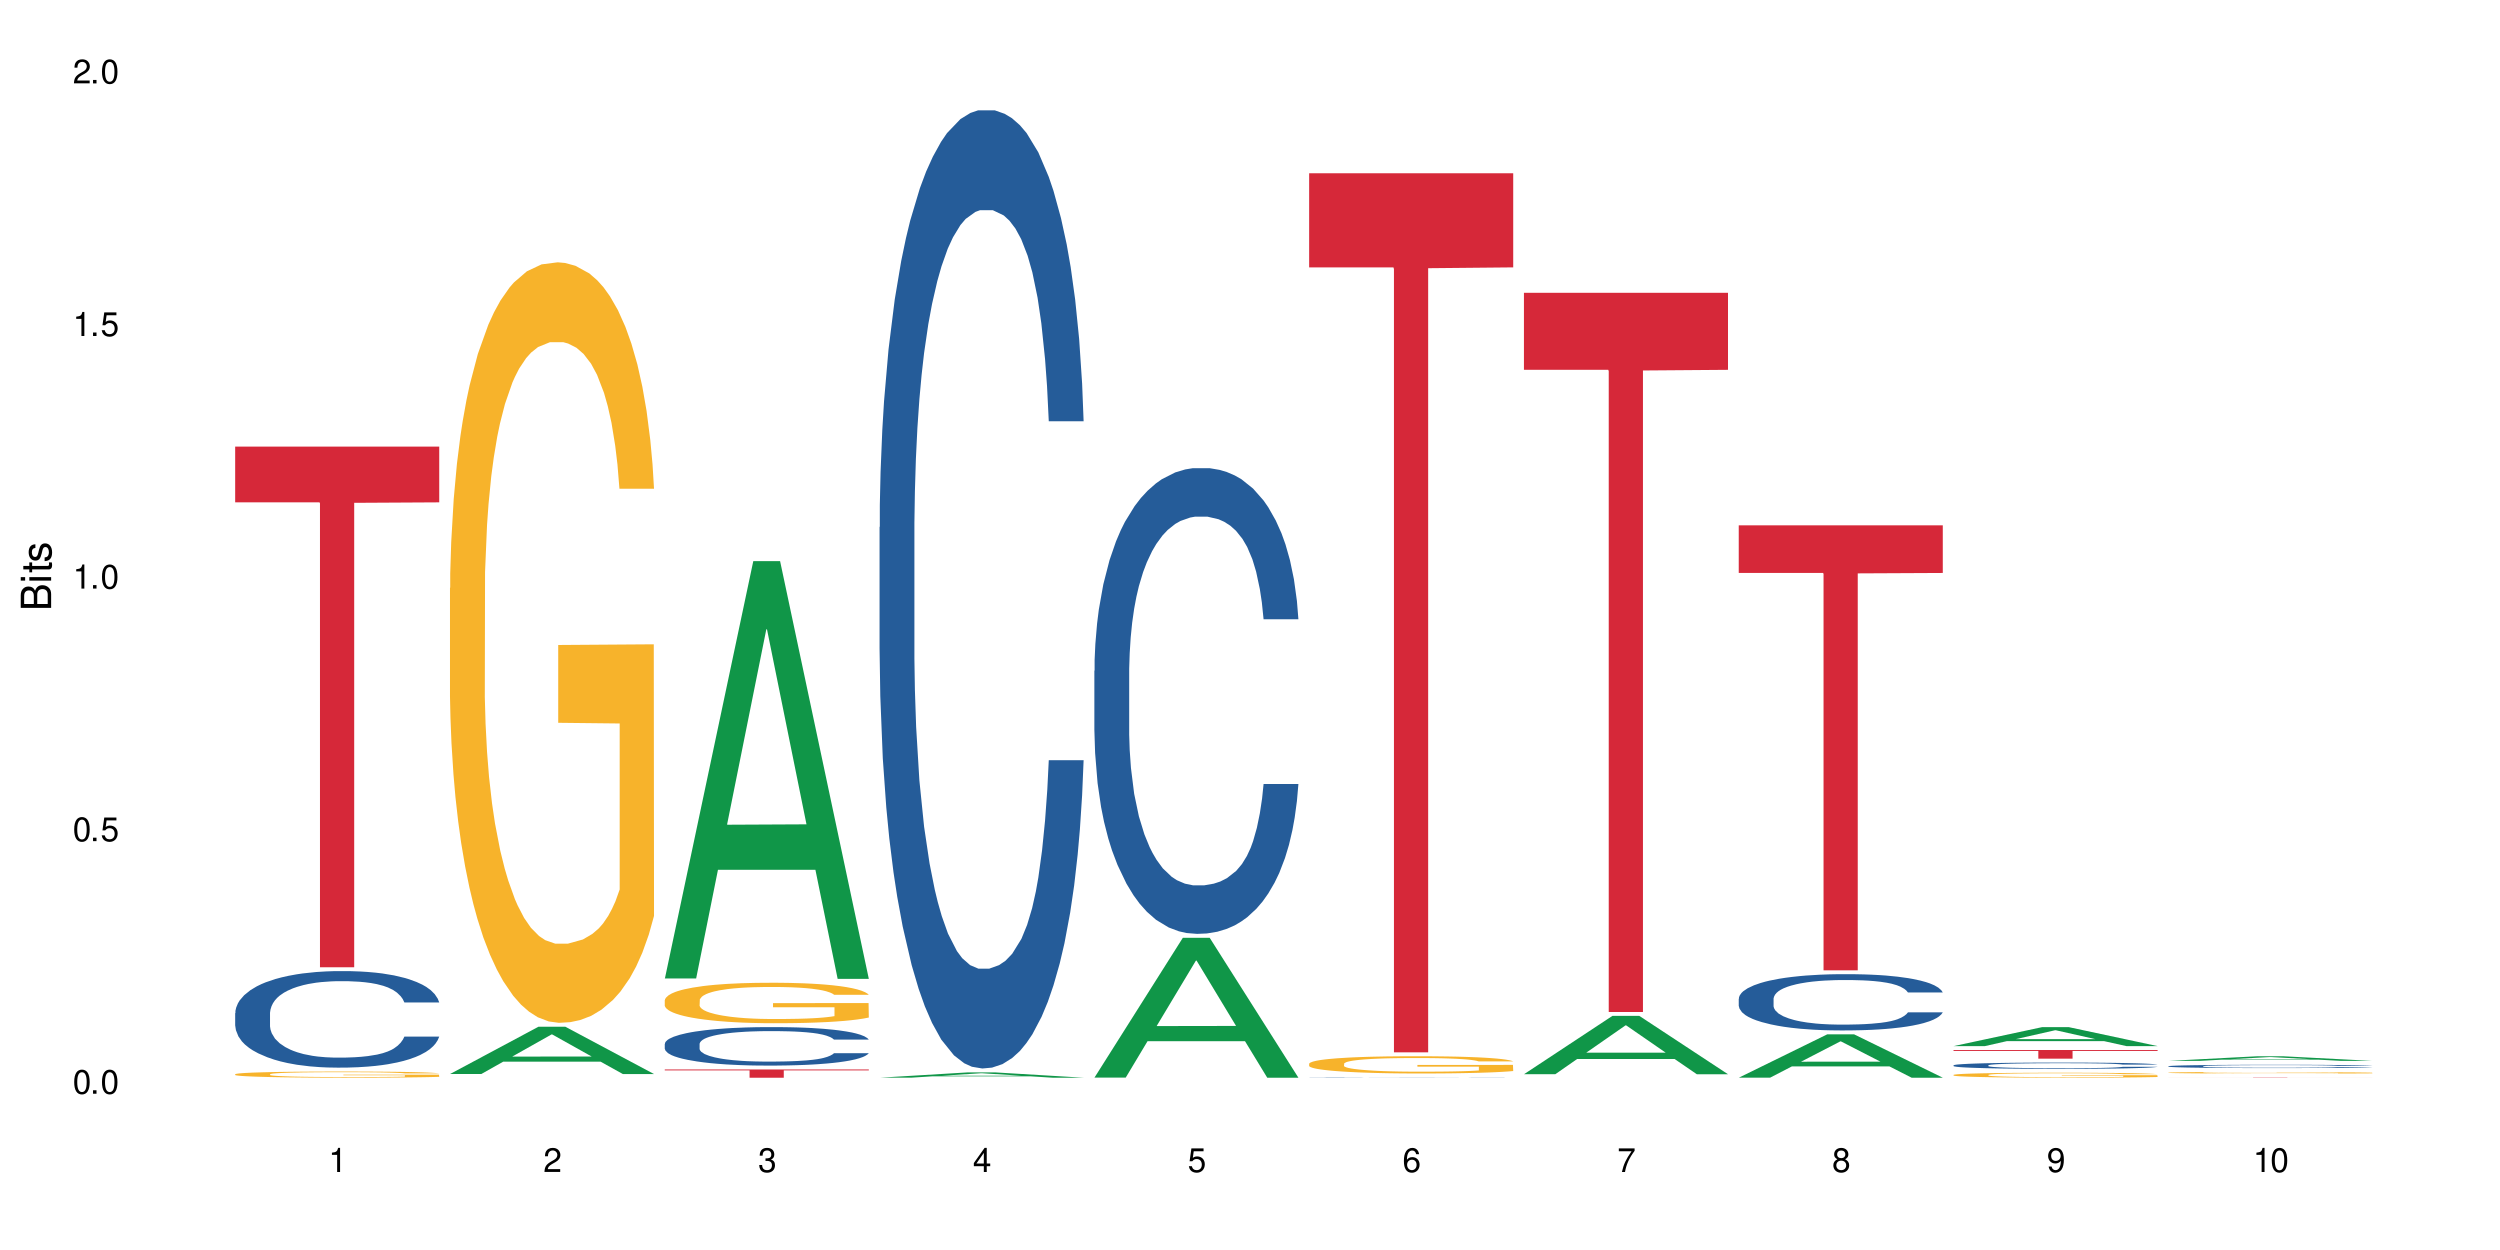
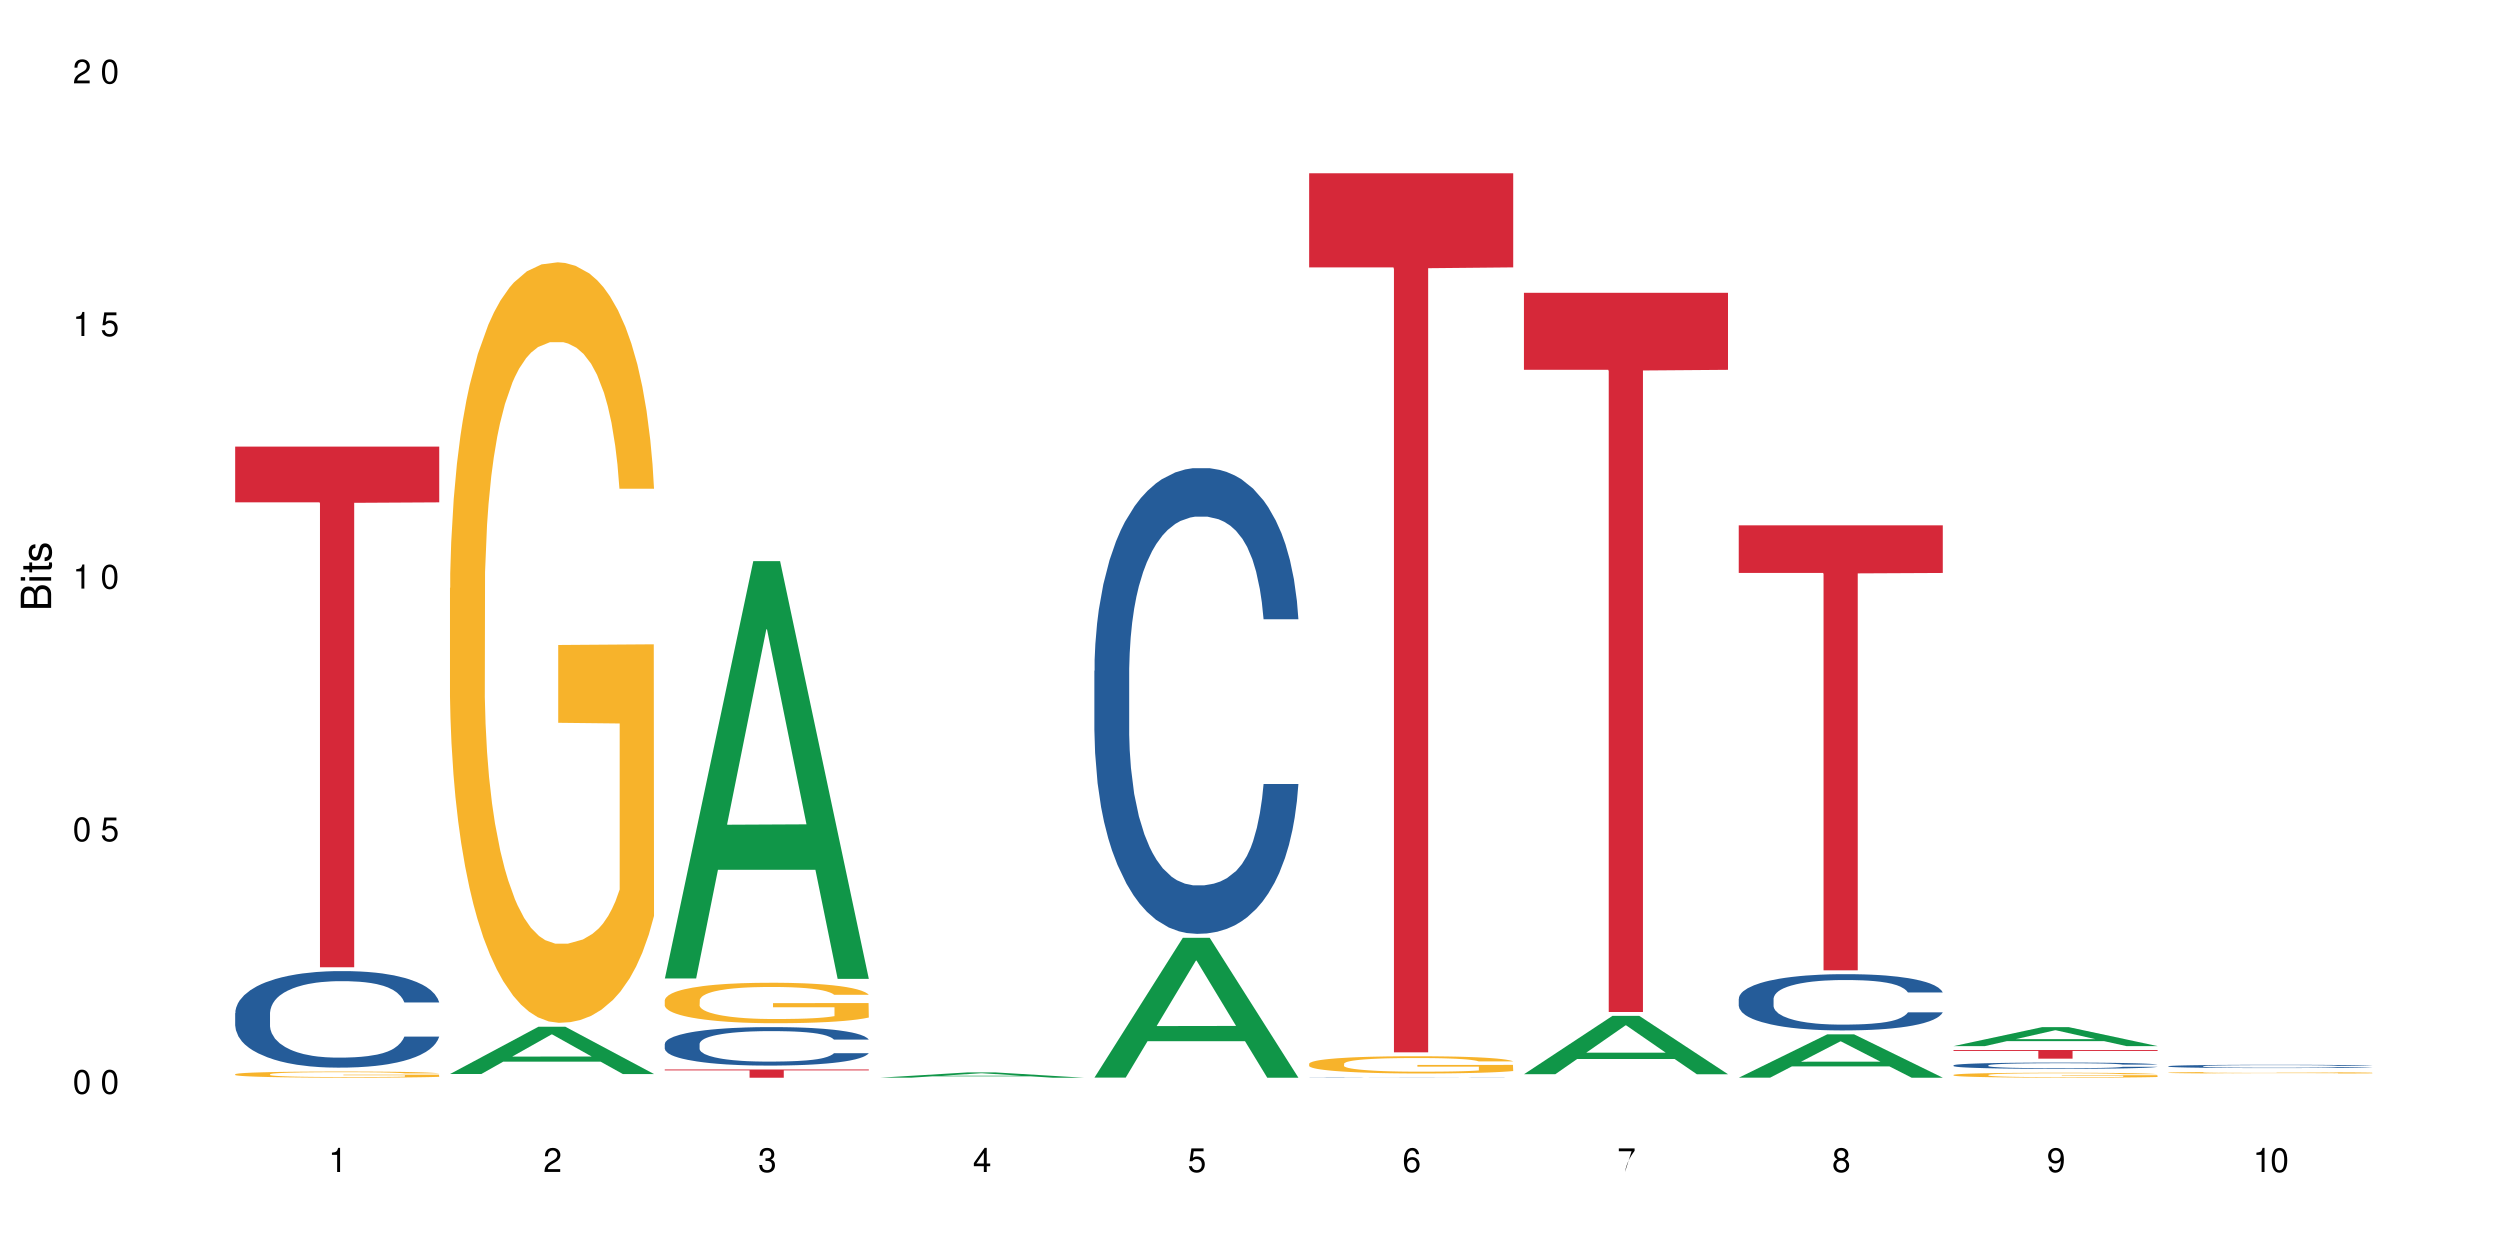
<svg xmlns="http://www.w3.org/2000/svg" xmlns:xlink="http://www.w3.org/1999/xlink" width="720" height="360" viewBox="0 0 720 360">
  <defs>
    <g>
      <g id="glyph-0-0">
</g>
      <g id="glyph-0-1">
        <path d="M 2.641 -6.938 C 2 -6.938 1.422 -6.656 1.078 -6.172 C 0.641 -5.562 0.406 -4.641 0.406 -3.359 C 0.406 -1.016 1.188 0.219 2.641 0.219 C 4.078 0.219 4.859 -1.016 4.859 -3.297 C 4.859 -4.641 4.656 -5.547 4.203 -6.172 C 3.844 -6.656 3.281 -6.938 2.641 -6.938 Z M 2.641 -6.188 C 3.547 -6.188 4 -5.25 4 -3.375 C 4 -1.406 3.562 -0.484 2.625 -0.484 C 1.734 -0.484 1.281 -1.438 1.281 -3.344 C 1.281 -5.25 1.734 -6.188 2.641 -6.188 Z M 2.641 -6.188 " />
      </g>
      <g id="glyph-0-2">
-         <path d="M 1.828 -1 L 0.828 -1 L 0.828 0 L 1.828 0 Z M 1.828 -1 " />
-       </g>
+         </g>
      <g id="glyph-0-3">
        <path d="M 4.562 -6.797 L 1.062 -6.797 L 0.547 -3.094 L 1.328 -3.094 C 1.719 -3.562 2.047 -3.734 2.578 -3.734 C 3.484 -3.734 4.062 -3.109 4.062 -2.094 C 4.062 -1.125 3.484 -0.531 2.578 -0.531 C 1.828 -0.531 1.375 -0.906 1.188 -1.672 L 0.328 -1.672 C 0.453 -1.109 0.547 -0.844 0.75 -0.594 C 1.125 -0.078 1.828 0.219 2.594 0.219 C 3.969 0.219 4.922 -0.781 4.922 -2.219 C 4.922 -3.562 4.031 -4.484 2.719 -4.484 C 2.25 -4.484 1.859 -4.359 1.469 -4.062 L 1.734 -5.969 L 4.562 -5.969 Z M 4.562 -6.797 " />
      </g>
      <g id="glyph-0-4">
        <path d="M 2.484 -4.938 L 2.484 0 L 3.328 0 L 3.328 -6.938 L 2.766 -6.938 C 2.469 -5.875 2.281 -5.734 0.984 -5.562 L 0.984 -4.938 Z M 2.484 -4.938 " />
      </g>
      <g id="glyph-0-5">
        <path d="M 4.859 -0.828 L 1.281 -0.828 C 1.359 -1.406 1.672 -1.781 2.5 -2.281 L 3.469 -2.828 C 4.406 -3.344 4.906 -4.062 4.906 -4.906 C 4.906 -5.484 4.672 -6.031 4.266 -6.406 C 3.859 -6.766 3.375 -6.938 2.719 -6.938 C 1.859 -6.938 1.219 -6.625 0.844 -6.031 C 0.609 -5.672 0.5 -5.234 0.484 -4.531 L 1.328 -4.531 C 1.359 -5.016 1.406 -5.281 1.531 -5.516 C 1.75 -5.938 2.188 -6.203 2.703 -6.203 C 3.469 -6.203 4.031 -5.641 4.031 -4.891 C 4.031 -4.344 3.719 -3.859 3.125 -3.516 L 2.234 -3 C 0.812 -2.172 0.406 -1.531 0.328 -0.016 L 4.859 -0.016 Z M 4.859 -0.828 " />
      </g>
      <g id="glyph-0-6">
        <path d="M 2.125 -3.188 L 2.578 -3.188 C 3.5 -3.188 3.984 -2.766 3.984 -1.922 C 3.984 -1.062 3.469 -0.531 2.594 -0.531 C 1.656 -0.531 1.203 -1 1.156 -2.016 L 0.312 -2.016 C 0.344 -1.453 0.438 -1.094 0.609 -0.781 C 0.953 -0.109 1.625 0.219 2.547 0.219 C 3.953 0.219 4.859 -0.625 4.859 -1.938 C 4.859 -2.828 4.516 -3.297 3.703 -3.594 C 4.344 -3.844 4.656 -4.328 4.656 -5.031 C 4.656 -6.219 3.875 -6.938 2.578 -6.938 C 1.203 -6.938 0.484 -6.172 0.453 -4.703 L 1.297 -4.703 C 1.312 -5.125 1.344 -5.359 1.453 -5.578 C 1.641 -5.969 2.062 -6.203 2.594 -6.203 C 3.344 -6.203 3.797 -5.75 3.797 -5 C 3.797 -4.516 3.609 -4.219 3.25 -4.047 C 3.016 -3.953 2.703 -3.922 2.125 -3.906 Z M 2.125 -3.188 " />
      </g>
      <g id="glyph-0-7">
        <path d="M 3.141 -1.672 L 3.141 0 L 3.984 0 L 3.984 -1.672 L 4.984 -1.672 L 4.984 -2.438 L 3.984 -2.438 L 3.984 -6.938 L 3.359 -6.938 L 0.266 -2.578 L 0.266 -1.672 Z M 3.141 -2.438 L 1 -2.438 L 3.141 -5.5 Z M 3.141 -2.438 " />
      </g>
      <g id="glyph-0-8">
        <path d="M 4.781 -5.125 C 4.609 -6.266 3.891 -6.938 2.844 -6.938 C 2.094 -6.938 1.422 -6.578 1.031 -5.953 C 0.594 -5.266 0.406 -4.422 0.406 -3.172 C 0.406 -2 0.578 -1.25 0.984 -0.641 C 1.359 -0.078 1.953 0.219 2.703 0.219 C 3.984 0.219 4.922 -0.75 4.922 -2.094 C 4.922 -3.375 4.062 -4.281 2.844 -4.281 C 2.172 -4.281 1.641 -4.031 1.281 -3.516 C 1.281 -5.234 1.828 -6.188 2.797 -6.188 C 3.391 -6.188 3.797 -5.797 3.938 -5.125 Z M 2.734 -3.531 C 3.547 -3.531 4.062 -2.953 4.062 -2.031 C 4.062 -1.156 3.484 -0.531 2.703 -0.531 C 1.922 -0.531 1.328 -1.188 1.328 -2.078 C 1.328 -2.938 1.906 -3.531 2.734 -3.531 Z M 2.734 -3.531 " />
      </g>
      <g id="glyph-0-9">
-         <path d="M 4.984 -6.797 L 0.438 -6.797 L 0.438 -5.969 L 4.109 -5.969 C 2.5 -3.656 1.828 -2.234 1.328 0 L 2.219 0 C 2.594 -2.172 3.453 -4.047 4.984 -6.094 Z M 4.984 -6.797 " />
+         <path d="M 4.984 -6.797 L 0.438 -6.797 L 0.438 -5.969 L 4.109 -5.969 L 2.219 0 C 2.594 -2.172 3.453 -4.047 4.984 -6.094 Z M 4.984 -6.797 " />
      </g>
      <g id="glyph-0-10">
        <path d="M 3.75 -3.656 C 4.469 -4.094 4.688 -4.438 4.688 -5.078 C 4.688 -6.172 3.844 -6.938 2.641 -6.938 C 1.438 -6.938 0.594 -6.172 0.594 -5.094 C 0.594 -4.438 0.812 -4.094 1.516 -3.656 C 0.734 -3.266 0.359 -2.703 0.359 -1.922 C 0.359 -0.656 1.281 0.219 2.641 0.219 C 3.984 0.219 4.922 -0.656 4.922 -1.922 C 4.922 -2.703 4.531 -3.266 3.75 -3.656 Z M 2.641 -6.188 C 3.359 -6.188 3.812 -5.75 3.812 -5.062 C 3.812 -4.406 3.344 -3.984 2.641 -3.984 C 1.922 -3.984 1.453 -4.406 1.453 -5.078 C 1.453 -5.75 1.922 -6.188 2.641 -6.188 Z M 2.641 -3.266 C 3.484 -3.266 4.062 -2.719 4.062 -1.906 C 4.062 -1.078 3.484 -0.531 2.625 -0.531 C 1.797 -0.531 1.219 -1.094 1.219 -1.906 C 1.219 -2.719 1.781 -3.266 2.641 -3.266 Z M 2.641 -3.266 " />
      </g>
      <g id="glyph-0-11">
        <path d="M 0.516 -1.578 C 0.672 -0.453 1.406 0.219 2.438 0.219 C 3.188 0.219 3.859 -0.141 4.266 -0.766 C 4.688 -1.453 4.891 -2.297 4.891 -3.547 C 4.891 -4.719 4.703 -5.453 4.312 -6.078 C 3.938 -6.641 3.344 -6.938 2.594 -6.938 C 1.297 -6.938 0.359 -5.969 0.359 -4.625 C 0.359 -3.344 1.234 -2.453 2.453 -2.453 C 3.094 -2.453 3.578 -2.672 4.016 -3.203 C 4 -1.484 3.469 -0.531 2.5 -0.531 C 1.906 -0.531 1.484 -0.906 1.359 -1.578 Z M 2.578 -6.203 C 3.375 -6.203 3.969 -5.531 3.969 -4.641 C 3.969 -3.797 3.391 -3.188 2.547 -3.188 C 1.734 -3.188 1.234 -3.766 1.234 -4.688 C 1.234 -5.562 1.797 -6.203 2.578 -6.203 Z M 2.578 -6.203 " />
      </g>
      <g id="glyph-1-0">
</g>
      <g id="glyph-1-1">
        <path d="M 0 -0.953 L 0 -4.891 C 0 -5.719 -0.234 -6.344 -0.734 -6.797 C -1.188 -7.234 -1.812 -7.469 -2.5 -7.469 C -3.547 -7.469 -4.188 -7 -4.625 -5.875 C -4.984 -6.688 -5.625 -7.094 -6.531 -7.094 C -7.172 -7.094 -7.734 -6.859 -8.141 -6.391 C -8.562 -5.922 -8.75 -5.344 -8.75 -4.5 L -8.75 -0.953 Z M -4.984 -2.062 L -7.766 -2.062 L -7.766 -4.219 C -7.766 -4.844 -7.688 -5.203 -7.453 -5.5 C -7.219 -5.812 -6.859 -5.969 -6.375 -5.969 C -5.891 -5.969 -5.531 -5.812 -5.297 -5.5 C -5.062 -5.203 -4.984 -4.844 -4.984 -4.219 Z M -0.984 -2.062 L -4 -2.062 L -4 -4.781 C -4 -5.766 -3.438 -6.359 -2.484 -6.359 C -1.547 -6.359 -0.984 -5.766 -0.984 -4.781 Z M -0.984 -2.062 " />
      </g>
      <g id="glyph-1-2">
        <path d="M -6.281 -1.797 L -6.281 -0.797 L 0 -0.797 L 0 -1.797 Z M -8.75 -1.797 L -8.75 -0.797 L -7.484 -0.797 L -7.484 -1.797 Z M -8.75 -1.797 " />
      </g>
      <g id="glyph-1-3">
        <path d="M -6.281 -3.047 L -6.281 -2.016 L -8.016 -2.016 L -8.016 -1.016 L -6.281 -1.016 L -6.281 -0.172 L -5.469 -0.172 L -5.469 -1.016 L -0.719 -1.016 C -0.078 -1.016 0.281 -1.453 0.281 -2.234 C 0.281 -2.5 0.25 -2.719 0.188 -3.047 L -0.641 -3.047 C -0.609 -2.906 -0.594 -2.766 -0.594 -2.562 C -0.594 -2.141 -0.719 -2.016 -1.156 -2.016 L -5.469 -2.016 L -5.469 -3.047 Z M -6.281 -3.047 " />
      </g>
      <g id="glyph-1-4">
        <path d="M -4.531 -5.25 C -5.766 -5.25 -6.469 -4.422 -6.469 -2.969 C -6.469 -1.516 -5.719 -0.562 -4.547 -0.562 C -3.562 -0.562 -3.094 -1.062 -2.734 -2.562 L -2.516 -3.484 C -2.344 -4.188 -2.094 -4.469 -1.641 -4.469 C -1.047 -4.469 -0.641 -3.875 -0.641 -3 C -0.641 -2.453 -0.797 -2 -1.062 -1.75 C -1.25 -1.594 -1.422 -1.531 -1.875 -1.469 L -1.875 -0.406 C -0.422 -0.453 0.281 -1.266 0.281 -2.922 C 0.281 -4.5 -0.5 -5.516 -1.719 -5.516 C -2.656 -5.516 -3.172 -4.984 -3.469 -3.734 L -3.703 -2.766 C -3.891 -1.953 -4.156 -1.609 -4.594 -1.609 C -5.188 -1.609 -5.547 -2.125 -5.547 -2.938 C -5.547 -3.75 -5.203 -4.172 -4.531 -4.203 Z M -4.531 -5.25 " />
      </g>
    </g>
  </defs>
  <rect x="-72" y="-36" width="864" height="432" fill="rgb(100%, 100%, 100%)" fill-opacity="1" />
  <path fill-rule="nonzero" fill="rgb(14.51%, 36.078%, 60%)" fill-opacity="1" d="M 67.73 291.785 L 67.801 291.762 L 67.801 291.148 L 68.02 290.184 L 68.52 288.965 L 69.02 288.129 L 70.312 286.629 L 72.102 285.18 L 73.965 284.062 L 75.328 283.402 L 76.547 282.895 L 79.34 281.953 L 81.133 281.473 L 83.066 281.039 L 85.434 280.605 L 87.152 280.352 L 91.023 279.945 L 93.891 279.77 L 96.113 279.691 L 100.914 279.691 L 103.781 279.793 L 105.859 279.922 L 108.152 280.125 L 110.086 280.352 L 113.457 280.91 L 116.465 281.625 L 117.828 282.031 L 119.977 282.816 L 121.625 283.578 L 122.773 284.238 L 124.062 285.18 L 125.207 286.324 L 126.07 287.617 L 126.5 288.711 L 116.465 288.711 L 115.965 287.695 L 115.391 286.906 L 114.316 285.867 L 113.238 285.129 L 111.734 284.391 L 110.375 283.91 L 108.512 283.426 L 106.863 283.121 L 105.141 282.895 L 103.492 282.742 L 100.34 282.59 L 96.684 282.59 L 95.324 282.641 L 92.527 282.844 L 91.023 283.02 L 88.871 283.375 L 87.367 283.707 L 85.578 284.215 L 84.359 284.645 L 82.852 285.309 L 81.777 285.891 L 80.559 286.73 L 79.844 287.363 L 79.199 288.078 L 78.625 288.914 L 78.195 289.805 L 77.906 290.742 L 77.766 291.66 L 77.766 295.598 L 77.906 296.512 L 78.266 297.578 L 79.199 299.129 L 80.559 300.473 L 82.137 301.543 L 83.641 302.305 L 84.5 302.66 L 85.648 303.066 L 87.441 303.574 L 90.02 304.082 L 91.523 304.285 L 93.816 304.488 L 96.184 304.59 L 99.336 304.59 L 102.133 304.488 L 103.996 304.359 L 105.93 304.156 L 108.582 303.727 L 110.23 303.32 L 111.664 302.836 L 112.738 302.355 L 113.457 301.949 L 114.531 301.16 L 115.391 300.297 L 116.035 299.406 L 116.465 298.543 L 126.5 298.543 L 126.07 299.559 L 125.422 300.551 L 124.777 301.289 L 123.777 302.176 L 122.629 302.965 L 120.98 303.852 L 119.617 304.438 L 117.828 305.074 L 116.18 305.555 L 114.387 305.988 L 111.734 306.496 L 110.016 306.75 L 108.152 306.977 L 105.93 307.18 L 103.137 307.359 L 100.125 307.461 L 97.328 307.484 L 94.32 307.434 L 92.098 307.332 L 89.16 307.105 L 85.504 306.648 L 82.852 306.164 L 80.773 305.684 L 78.984 305.176 L 76.977 304.488 L 74.395 303.371 L 72.82 302.508 L 71.746 301.797 L 70.527 300.805 L 69.664 299.914 L 68.664 298.492 L 67.945 296.688 L 67.73 295.293 Z M 67.73 291.785 " />
  <path fill-rule="nonzero" fill="rgb(96.863%, 70.196%, 16.863%)" fill-opacity="1" d="M 67.73 309.363 L 67.801 309.363 L 67.801 309.332 L 68.09 309.258 L 68.805 309.156 L 69.738 309.074 L 70.742 309.008 L 71.387 308.977 L 72.461 308.926 L 73.395 308.891 L 75.758 308.82 L 78.77 308.75 L 80.418 308.723 L 82.281 308.695 L 84.93 308.664 L 86.148 308.652 L 89.875 308.625 L 94.105 308.609 L 98.762 308.605 L 100.914 308.605 L 103.852 308.613 L 107.863 308.633 L 110.16 308.648 L 111.949 308.664 L 113.812 308.684 L 116.105 308.715 L 118.258 308.754 L 119.977 308.793 L 121.695 308.844 L 123.129 308.895 L 124.348 308.953 L 125.422 309.02 L 126.07 309.074 L 126.5 309.133 L 116.535 309.133 L 115.965 309.074 L 115.32 309.031 L 114.242 308.98 L 113.168 308.941 L 112.094 308.91 L 110.086 308.867 L 108.367 308.84 L 106.215 308.82 L 104.137 308.805 L 101.773 308.793 L 96.543 308.793 L 93.102 308.801 L 91.094 308.816 L 89.66 308.828 L 87.656 308.852 L 86.438 308.871 L 85.719 308.887 L 83.57 308.934 L 82.137 308.98 L 81.348 309.012 L 80.344 309.059 L 79.629 309.105 L 78.84 309.168 L 78.41 309.219 L 77.836 309.328 L 77.766 309.617 L 77.98 309.68 L 78.41 309.746 L 78.984 309.805 L 79.844 309.867 L 80.703 309.914 L 82.207 309.977 L 83.496 310.02 L 84.5 310.047 L 86.438 310.09 L 87.227 310.105 L 89.09 310.133 L 91.023 310.156 L 93.387 310.176 L 95.18 310.184 L 98.047 310.191 L 101.703 310.191 L 106 310.184 L 108.727 310.172 L 110.59 310.156 L 111.809 310.145 L 113.312 310.129 L 114.387 310.113 L 115.391 310.094 L 116.609 310.066 L 116.609 309.68 L 98.906 309.68 L 98.906 309.496 L 126.426 309.496 L 126.5 310.129 L 124.992 310.172 L 123.129 310.215 L 121.34 310.246 L 119.477 310.273 L 116.824 310.305 L 114.672 310.324 L 111.375 310.348 L 108.367 310.359 L 105.215 310.371 L 102.418 310.375 L 99.121 310.379 L 96.184 310.375 L 93.031 310.363 L 90.52 310.352 L 88.227 310.336 L 85.934 310.312 L 83.066 310.281 L 81.203 310.254 L 79.27 310.219 L 77.336 310.18 L 75.613 310.133 L 74.469 310.102 L 73.32 310.062 L 72.102 310.012 L 70.957 309.957 L 70.098 309.906 L 69.309 309.852 L 68.734 309.797 L 68.16 309.727 L 67.875 309.668 L 67.73 309.617 Z M 67.73 309.363 " />
  <path fill-rule="nonzero" fill="rgb(83.922%, 15.686%, 22.353%)" fill-opacity="1" d="M 67.73 128.625 L 126.5 128.625 L 126.5 144.676 L 102.008 144.816 L 102.008 278.574 L 92.152 278.574 L 92.152 144.957 L 92.008 144.676 L 67.73 144.676 Z M 67.73 128.625 " />
  <path fill-rule="nonzero" fill="rgb(6.275%, 58.824%, 28.235%)" fill-opacity="1" d="M 129.594 309.312 L 129.656 309.297 L 155.082 295.695 L 162.805 295.695 L 188.359 309.324 L 179.383 309.324 L 172.977 305.766 L 144.91 305.766 L 138.633 309.312 L 129.594 309.312 L 147.613 304.297 L 170.402 304.281 L 159.039 297.922 L 158.914 297.91 L 158.789 297.949 L 147.547 304.281 L 147.613 304.297 Z M 129.594 309.312 " />
  <path fill-rule="nonzero" fill="rgb(96.863%, 70.196%, 16.863%)" fill-opacity="1" d="M 129.594 169.355 L 129.664 169.156 L 129.664 165.156 L 129.949 156.156 L 130.668 143.754 L 131.598 133.551 L 132.602 125.551 L 133.246 121.348 L 134.32 115.348 L 135.254 110.949 L 137.617 101.945 L 140.629 93.543 L 142.277 89.945 L 144.141 86.543 L 146.793 82.742 L 148.012 81.344 L 151.738 78.141 L 155.965 76.141 L 160.625 75.543 L 162.773 75.742 L 165.711 76.543 L 169.727 78.742 L 172.02 80.742 L 173.812 82.742 L 175.676 85.344 L 177.969 89.344 L 180.117 94.145 L 181.836 98.945 L 183.559 104.945 L 184.992 111.348 L 186.211 118.348 L 187.285 126.75 L 187.93 133.75 L 188.359 140.754 L 178.398 140.754 L 177.824 133.75 L 177.18 128.352 L 176.105 121.75 L 175.031 116.949 L 173.953 113.148 L 171.949 107.945 L 170.227 104.746 L 168.078 101.945 L 166 100.145 L 163.633 98.945 L 162.199 98.547 L 158.402 98.547 L 154.961 99.945 L 152.957 101.547 L 151.523 103.145 L 149.516 106.148 L 148.297 108.547 L 147.582 110.148 L 145.43 116.348 L 143.996 121.949 L 143.207 125.75 L 142.207 131.75 L 141.488 137.152 L 140.699 145.152 L 140.27 151.152 L 139.695 164.758 L 139.625 200.762 L 139.84 208.363 L 140.27 216.562 L 140.844 223.766 L 141.703 231.367 L 142.562 237.168 L 144.07 244.969 L 145.359 250.168 L 146.363 253.57 L 148.297 258.973 L 149.086 260.773 L 150.949 264.371 L 152.883 267.172 L 155.25 269.574 L 157.039 270.773 L 159.906 271.773 L 163.562 271.773 L 167.863 270.574 L 170.586 268.973 L 172.449 267.371 L 173.668 265.973 L 175.172 263.773 L 176.246 261.773 L 177.25 259.57 L 178.469 256.172 L 178.469 208.363 L 160.766 208.164 L 160.766 185.758 L 188.289 185.559 L 188.359 263.773 L 186.855 269.172 L 184.992 274.375 L 183.199 278.375 L 181.336 281.773 L 178.684 285.574 L 176.535 287.977 L 173.238 290.777 L 170.227 292.578 L 167.074 293.777 L 164.277 294.375 L 160.984 294.578 L 158.043 294.176 L 154.891 292.977 L 152.383 291.375 L 150.09 289.375 L 147.797 286.777 L 144.93 282.574 L 143.066 279.176 L 141.129 274.973 L 139.195 269.973 L 137.477 264.57 L 136.328 260.371 L 135.184 255.57 L 133.965 249.57 L 132.816 242.77 L 131.957 236.566 L 131.168 229.566 L 130.594 222.965 L 130.023 213.965 L 129.734 206.762 L 129.594 200.562 Z M 129.594 169.355 " />
  <path fill-rule="nonzero" fill="rgb(6.275%, 58.824%, 28.235%)" fill-opacity="1" d="M 191.453 281.797 L 191.516 281.688 L 216.945 161.613 L 224.668 161.613 L 250.219 281.91 L 241.242 281.91 L 234.84 250.512 L 206.773 250.512 L 200.492 281.797 L 191.453 281.797 L 209.473 237.52 L 232.266 237.406 L 220.898 181.27 L 220.773 181.156 L 220.648 181.496 L 209.41 237.406 L 209.473 237.52 Z M 191.453 281.797 " />
  <path fill-rule="nonzero" fill="rgb(14.51%, 36.078%, 60%)" fill-opacity="1" d="M 191.453 300.633 L 191.523 300.621 L 191.523 300.379 L 191.738 299.996 L 192.242 299.508 L 192.742 299.172 L 194.031 298.574 L 195.824 298 L 197.688 297.555 L 199.051 297.289 L 200.27 297.086 L 203.062 296.711 L 204.855 296.52 L 206.789 296.348 L 209.156 296.176 L 210.875 296.074 L 214.746 295.914 L 217.613 295.84 L 219.832 295.812 L 224.637 295.812 L 227.5 295.852 L 229.582 295.902 L 231.875 295.984 L 233.809 296.074 L 237.176 296.297 L 240.188 296.582 L 241.547 296.742 L 243.699 297.059 L 245.348 297.359 L 246.492 297.625 L 247.785 298 L 248.93 298.453 L 249.789 298.973 L 250.219 299.406 L 240.188 299.406 L 239.684 299 L 239.113 298.688 L 238.035 298.273 L 236.961 297.98 L 235.457 297.684 L 234.094 297.492 L 232.23 297.301 L 230.582 297.18 L 228.863 297.086 L 227.215 297.027 L 224.062 296.965 L 220.406 296.965 L 219.043 296.984 L 216.25 297.066 L 214.746 297.137 L 212.594 297.281 L 211.09 297.41 L 209.297 297.613 L 208.078 297.785 L 206.574 298.051 L 205.5 298.281 L 204.281 298.617 L 203.566 298.871 L 202.918 299.152 L 202.348 299.488 L 201.918 299.844 L 201.629 300.219 L 201.484 300.582 L 201.484 302.152 L 201.629 302.516 L 201.988 302.941 L 202.918 303.559 L 204.281 304.098 L 205.859 304.523 L 207.363 304.824 L 208.223 304.969 L 209.371 305.129 L 211.16 305.332 L 213.742 305.535 L 215.246 305.617 L 217.539 305.695 L 219.906 305.738 L 223.059 305.738 L 225.852 305.695 L 227.715 305.645 L 229.652 305.566 L 232.305 305.395 L 233.953 305.23 L 235.387 305.039 L 236.461 304.848 L 237.176 304.684 L 238.254 304.371 L 239.113 304.023 L 239.758 303.672 L 240.188 303.328 L 250.219 303.328 L 249.789 303.73 L 249.145 304.125 L 248.5 304.422 L 247.496 304.773 L 246.352 305.09 L 244.703 305.445 L 243.34 305.676 L 241.547 305.93 L 239.898 306.121 L 238.109 306.293 L 235.457 306.496 L 233.738 306.598 L 231.875 306.688 L 229.652 306.77 L 226.855 306.84 L 223.848 306.883 L 221.051 306.891 L 218.043 306.871 L 215.82 306.832 L 212.883 306.738 L 209.227 306.559 L 206.574 306.363 L 204.496 306.172 L 202.703 305.969 L 200.699 305.695 L 198.117 305.25 L 196.543 304.906 L 195.465 304.621 L 194.246 304.227 L 193.387 303.875 L 192.383 303.305 L 191.668 302.586 L 191.453 302.031 Z M 191.453 300.633 " />
  <path fill-rule="nonzero" fill="rgb(96.863%, 70.196%, 16.863%)" fill-opacity="1" d="M 191.453 288.023 L 191.523 288.016 L 191.523 287.801 L 191.812 287.324 L 192.527 286.66 L 193.461 286.117 L 194.461 285.691 L 195.109 285.469 L 196.184 285.148 L 197.113 284.914 L 199.48 284.438 L 202.488 283.988 L 204.137 283.797 L 206 283.617 L 208.652 283.414 L 209.871 283.34 L 213.598 283.168 L 217.828 283.062 L 222.484 283.031 L 224.637 283.039 L 227.574 283.082 L 231.586 283.199 L 233.879 283.309 L 235.672 283.414 L 237.535 283.551 L 239.828 283.766 L 241.98 284.02 L 243.699 284.277 L 245.418 284.598 L 246.852 284.938 L 248.07 285.309 L 249.145 285.758 L 249.789 286.129 L 250.219 286.504 L 240.258 286.504 L 239.684 286.129 L 239.039 285.844 L 237.965 285.492 L 236.891 285.234 L 235.816 285.031 L 233.809 284.754 L 232.09 284.586 L 229.938 284.438 L 227.859 284.34 L 225.496 284.277 L 224.062 284.254 L 220.262 284.254 L 216.824 284.328 L 214.816 284.414 L 213.383 284.5 L 211.375 284.66 L 210.156 284.789 L 209.441 284.871 L 207.293 285.203 L 205.859 285.5 L 205.07 285.703 L 204.066 286.023 L 203.348 286.312 L 202.562 286.738 L 202.133 287.055 L 201.559 287.781 L 201.484 289.695 L 201.703 290.102 L 202.133 290.539 L 202.703 290.922 L 203.566 291.328 L 204.426 291.637 L 205.93 292.051 L 207.219 292.328 L 208.223 292.508 L 210.156 292.797 L 210.945 292.891 L 212.809 293.082 L 214.746 293.234 L 217.109 293.359 L 218.902 293.426 L 221.77 293.477 L 225.422 293.477 L 229.723 293.414 L 232.445 293.328 L 234.309 293.242 L 235.527 293.168 L 237.035 293.051 L 238.109 292.945 L 239.113 292.828 L 240.332 292.648 L 240.332 290.102 L 222.629 290.09 L 222.629 288.898 L 250.148 288.887 L 250.219 293.051 L 248.715 293.34 L 246.852 293.617 L 245.059 293.828 L 243.195 294.012 L 240.547 294.211 L 238.395 294.34 L 235.098 294.488 L 232.09 294.586 L 228.934 294.648 L 226.141 294.68 L 222.844 294.691 L 219.906 294.672 L 216.75 294.605 L 214.242 294.523 L 211.949 294.414 L 209.656 294.277 L 206.789 294.055 L 204.926 293.871 L 202.992 293.648 L 201.055 293.383 L 199.336 293.094 L 198.191 292.871 L 197.043 292.617 L 195.824 292.297 L 194.68 291.934 L 193.816 291.605 L 193.031 291.23 L 192.457 290.879 L 191.883 290.398 L 191.598 290.016 L 191.453 289.688 Z M 191.453 288.023 " />
  <path fill-rule="nonzero" fill="rgb(83.922%, 15.686%, 22.353%)" fill-opacity="1" d="M 191.453 308.012 L 250.219 308.012 L 250.219 308.266 L 225.727 308.266 L 225.727 310.379 L 215.875 310.379 L 215.875 308.27 L 215.73 308.266 L 191.453 308.266 Z M 191.453 308.012 " />
  <path fill-rule="nonzero" fill="rgb(6.275%, 58.824%, 28.235%)" fill-opacity="1" d="M 253.312 310.375 L 253.375 310.375 L 278.805 308.844 L 286.527 308.844 L 312.082 310.379 L 303.102 310.379 L 296.699 309.977 L 268.633 309.977 L 262.355 310.375 L 253.312 310.375 L 271.332 309.812 L 294.125 309.809 L 282.762 309.094 L 282.633 309.094 L 282.508 309.098 L 271.27 309.809 L 271.332 309.812 Z M 253.312 310.375 " />
-   <path fill-rule="nonzero" fill="rgb(14.51%, 36.078%, 60%)" fill-opacity="1" d="M 253.312 151.84 L 253.387 151.59 L 253.387 145.535 L 253.602 135.949 L 254.102 123.844 L 254.605 115.52 L 255.895 100.637 L 257.684 86.258 L 259.547 75.16 L 260.91 68.602 L 262.129 63.559 L 264.922 54.223 L 266.715 49.43 L 268.652 45.145 L 271.016 40.855 L 272.734 38.332 L 276.605 34.297 L 279.473 32.531 L 281.695 31.773 L 286.496 31.773 L 289.363 32.785 L 291.441 34.043 L 293.734 36.062 L 295.668 38.332 L 299.039 43.883 L 302.047 50.945 L 303.41 54.98 L 305.559 62.801 L 307.207 70.367 L 308.355 76.926 L 309.645 86.258 L 310.793 97.609 L 311.652 110.473 L 312.082 121.32 L 302.047 121.32 L 301.547 111.23 L 300.973 103.41 L 299.898 93.07 L 298.824 85.754 L 297.316 78.438 L 295.957 73.648 L 294.094 68.855 L 292.445 65.828 L 290.723 63.559 L 289.074 62.043 L 285.922 60.531 L 282.266 60.531 L 280.906 61.035 L 278.109 63.051 L 276.605 64.816 L 274.457 68.348 L 272.949 71.629 L 271.16 76.672 L 269.941 80.961 L 268.434 87.52 L 267.359 93.32 L 266.141 101.645 L 265.426 107.953 L 264.781 115.016 L 264.207 123.34 L 263.777 132.168 L 263.492 141.5 L 263.348 150.578 L 263.348 189.676 L 263.492 198.758 L 263.848 209.352 L 264.781 224.738 L 266.141 238.109 L 267.719 248.703 L 269.223 256.27 L 270.082 259.801 L 271.23 263.836 L 273.023 268.883 L 275.602 273.926 L 277.105 275.945 L 279.402 277.961 L 281.766 278.969 L 284.918 278.969 L 287.715 277.961 L 289.578 276.699 L 291.512 274.684 L 294.164 270.395 L 295.812 266.359 L 297.246 261.566 L 298.32 256.773 L 299.039 252.738 L 300.113 244.918 L 300.973 236.344 L 301.617 227.512 L 302.047 218.938 L 312.082 218.938 L 311.652 229.027 L 311.008 238.863 L 310.363 246.18 L 309.359 255.008 L 308.211 262.828 L 306.562 271.656 L 305.203 277.457 L 303.41 283.762 L 301.762 288.555 L 299.969 292.844 L 297.316 297.887 L 295.598 300.41 L 293.734 302.68 L 291.512 304.699 L 288.719 306.465 L 285.707 307.473 L 282.914 307.727 L 279.902 307.223 L 277.68 306.211 L 274.742 303.941 L 271.086 299.402 L 268.434 294.609 L 266.355 289.816 L 264.566 284.773 L 262.559 277.961 L 259.98 266.863 L 258.402 258.285 L 257.328 251.223 L 256.109 241.387 L 255.25 232.559 L 254.246 218.434 L 253.527 200.523 L 253.312 186.652 Z M 253.312 151.84 " />
  <path fill-rule="nonzero" fill="rgb(6.275%, 58.824%, 28.235%)" fill-opacity="1" d="M 315.176 310.34 L 315.238 310.301 L 340.664 270.078 L 348.387 270.078 L 373.941 310.379 L 364.965 310.379 L 358.559 299.859 L 330.496 299.859 L 324.215 310.34 L 315.176 310.34 L 333.195 295.508 L 355.984 295.469 L 344.621 276.66 L 344.496 276.625 L 344.371 276.738 L 333.133 295.469 L 333.195 295.508 Z M 315.176 310.34 " />
  <path fill-rule="nonzero" fill="rgb(14.51%, 36.078%, 60%)" fill-opacity="1" d="M 315.176 193.191 L 315.246 193.066 L 315.246 190.125 L 315.461 185.465 L 315.961 179.582 L 316.465 175.535 L 317.754 168.301 L 319.547 161.312 L 321.41 155.918 L 322.77 152.73 L 323.988 150.281 L 326.785 145.742 L 328.578 143.414 L 330.512 141.328 L 332.875 139.246 L 334.598 138.02 L 338.465 136.059 L 341.332 135.199 L 343.555 134.832 L 348.355 134.832 L 351.223 135.324 L 353.301 135.934 L 355.594 136.918 L 357.531 138.02 L 360.898 140.719 L 363.91 144.148 L 365.27 146.113 L 367.422 149.91 L 369.07 153.59 L 370.215 156.777 L 371.504 161.312 L 372.652 166.832 L 373.512 173.082 L 373.941 178.355 L 363.91 178.355 L 363.406 173.453 L 362.832 169.652 L 361.758 164.625 L 360.684 161.07 L 359.18 157.512 L 357.816 155.184 L 355.953 152.855 L 354.305 151.383 L 352.586 150.281 L 350.938 149.543 L 347.785 148.809 L 344.129 148.809 L 342.766 149.055 L 339.973 150.035 L 338.465 150.895 L 336.316 152.609 L 334.812 154.203 L 333.02 156.656 L 331.801 158.738 L 330.297 161.926 L 329.223 164.746 L 328.004 168.793 L 327.285 171.859 L 326.641 175.289 L 326.066 179.336 L 325.637 183.629 L 325.352 188.164 L 325.207 192.578 L 325.207 211.582 L 325.352 215.996 L 325.711 221.145 L 326.641 228.621 L 328.004 235.121 L 329.578 240.27 L 331.086 243.949 L 331.945 245.664 L 333.09 247.625 L 334.883 250.078 L 337.465 252.531 L 338.969 253.512 L 341.262 254.492 L 343.625 254.98 L 346.781 254.98 L 349.574 254.492 L 351.438 253.879 L 353.375 252.898 L 356.023 250.812 L 357.672 248.852 L 359.105 246.523 L 360.184 244.191 L 360.898 242.23 L 361.973 238.43 L 362.832 234.262 L 363.48 229.973 L 363.91 225.801 L 373.941 225.801 L 373.512 230.707 L 372.867 235.488 L 372.223 239.043 L 371.219 243.336 L 370.07 247.137 L 368.422 251.426 L 367.062 254.246 L 365.27 257.312 L 363.621 259.641 L 361.832 261.727 L 359.18 264.176 L 357.457 265.402 L 355.594 266.508 L 353.375 267.488 L 350.578 268.344 L 347.57 268.836 L 344.773 268.957 L 341.762 268.715 L 339.543 268.223 L 336.602 267.121 L 332.949 264.914 L 330.297 262.582 L 328.219 260.254 L 326.426 257.801 L 324.418 254.492 L 321.84 249.098 L 320.262 244.93 L 319.188 241.496 L 317.969 236.715 L 317.109 232.422 L 316.105 225.559 L 315.391 216.852 L 315.176 210.109 Z M 315.176 193.191 " />
  <path fill-rule="nonzero" fill="rgb(14.51%, 36.078%, 60%)" fill-opacity="1" d="M 377.035 310.32 L 377.105 310.32 L 377.32 310.316 L 377.824 310.312 L 378.324 310.309 L 379.617 310.305 L 381.406 310.301 L 383.27 310.297 L 384.633 310.293 L 385.852 310.289 L 388.645 310.289 L 390.438 310.285 L 392.371 310.285 L 394.738 310.281 L 419.391 310.281 L 422.758 310.285 L 425.77 310.285 L 427.133 310.289 L 429.281 310.289 L 430.93 310.293 L 432.078 310.297 L 433.367 310.301 L 434.512 310.305 L 435.375 310.309 L 435.805 310.312 L 425.77 310.312 L 425.27 310.309 L 424.695 310.305 L 423.621 310.301 L 422.543 310.297 L 421.039 310.297 L 419.68 310.293 L 416.168 310.293 L 414.445 310.289 L 401.832 310.289 L 400.328 310.293 L 396.672 310.293 L 394.879 310.297 L 393.664 310.297 L 392.156 310.301 L 391.082 310.301 L 389.863 310.305 L 389.148 310.305 L 388.504 310.309 L 387.93 310.312 L 387.5 310.316 L 387.211 310.32 L 387.07 310.32 L 387.07 310.336 L 387.211 310.34 L 387.57 310.344 L 388.504 310.348 L 389.863 310.352 L 391.441 310.355 L 392.945 310.359 L 393.805 310.359 L 394.953 310.363 L 396.742 310.363 L 399.324 310.367 L 415.234 310.367 L 417.887 310.363 L 419.535 310.363 L 420.969 310.359 L 422.758 310.359 L 423.836 310.355 L 424.695 310.352 L 425.34 310.348 L 435.805 310.348 L 435.375 310.348 L 434.727 310.352 L 434.082 310.355 L 433.078 310.359 L 431.934 310.363 L 430.285 310.363 L 428.922 310.367 L 427.133 310.367 L 425.484 310.371 L 423.691 310.371 L 421.039 310.375 L 415.234 310.375 L 412.438 310.379 L 403.625 310.379 L 401.402 310.375 L 394.809 310.375 L 392.156 310.371 L 388.289 310.371 L 386.281 310.367 L 383.699 310.363 L 382.125 310.359 L 381.047 310.355 L 379.832 310.355 L 378.969 310.352 L 377.969 310.348 L 377.25 310.34 L 377.035 310.336 Z M 377.035 310.32 " />
  <path fill-rule="nonzero" fill="rgb(96.863%, 70.196%, 16.863%)" fill-opacity="1" d="M 377.035 306.324 L 377.105 306.316 L 377.105 306.227 L 377.395 306.023 L 378.109 305.742 L 379.043 305.512 L 380.047 305.328 L 380.691 305.234 L 381.766 305.098 L 382.695 305 L 385.062 304.793 L 388.07 304.605 L 389.719 304.523 L 391.582 304.445 L 394.234 304.359 L 395.453 304.328 L 399.18 304.254 L 403.41 304.211 L 408.066 304.195 L 410.219 304.199 L 413.156 304.219 L 417.168 304.27 L 419.461 304.312 L 421.254 304.359 L 423.117 304.418 L 425.41 304.508 L 427.562 304.617 L 429.281 304.727 L 431 304.863 L 432.434 305.008 L 433.652 305.168 L 434.727 305.355 L 435.375 305.516 L 435.805 305.676 L 425.84 305.676 L 425.27 305.516 L 424.621 305.395 L 423.547 305.242 L 422.473 305.133 L 421.398 305.047 L 419.391 304.93 L 417.672 304.859 L 415.52 304.793 L 413.441 304.754 L 411.078 304.727 L 409.645 304.719 L 405.848 304.719 L 402.406 304.75 L 400.398 304.785 L 398.965 304.82 L 396.961 304.891 L 395.742 304.945 L 395.023 304.98 L 392.875 305.121 L 391.441 305.246 L 390.652 305.336 L 389.648 305.469 L 388.934 305.594 L 388.145 305.773 L 387.715 305.91 L 387.141 306.219 L 387.07 307.035 L 387.285 307.207 L 387.715 307.391 L 388.289 307.555 L 389.148 307.727 L 390.008 307.859 L 391.512 308.035 L 392.801 308.152 L 393.805 308.23 L 395.742 308.355 L 396.527 308.395 L 398.391 308.477 L 400.328 308.539 L 402.691 308.594 L 404.484 308.621 L 407.352 308.645 L 411.008 308.645 L 415.305 308.617 L 418.031 308.582 L 419.895 308.543 L 421.109 308.512 L 422.617 308.461 L 423.691 308.418 L 424.695 308.367 L 425.914 308.289 L 425.914 307.207 L 408.211 307.203 L 408.211 306.695 L 435.73 306.691 L 435.805 308.461 L 434.297 308.586 L 432.434 308.703 L 430.645 308.793 L 428.781 308.871 L 426.129 308.957 L 423.977 309.012 L 420.68 309.074 L 417.672 309.117 L 414.52 309.145 L 411.723 309.156 L 408.426 309.16 L 405.488 309.152 L 402.336 309.125 L 399.824 309.09 L 397.531 309.043 L 395.238 308.984 L 392.371 308.891 L 390.508 308.812 L 388.574 308.715 L 386.641 308.602 L 384.918 308.48 L 383.773 308.387 L 382.625 308.277 L 381.406 308.141 L 380.262 307.988 L 379.398 307.848 L 378.613 307.688 L 378.039 307.539 L 377.465 307.332 L 377.18 307.172 L 377.035 307.031 Z M 377.035 306.324 " />
  <path fill-rule="nonzero" fill="rgb(83.922%, 15.686%, 22.353%)" fill-opacity="1" d="M 377.035 49.902 L 435.805 49.902 L 435.805 77.004 L 411.312 77.242 L 411.312 303.078 L 401.457 303.078 L 401.457 77.48 L 401.312 77.004 L 377.035 77.004 Z M 377.035 49.902 " />
  <path fill-rule="nonzero" fill="rgb(6.275%, 58.824%, 28.235%)" fill-opacity="1" d="M 438.895 309.367 L 438.957 309.348 L 464.387 292.566 L 472.109 292.566 L 497.664 309.383 L 488.688 309.383 L 482.281 304.992 L 454.215 304.992 L 447.938 309.367 L 438.895 309.367 L 456.914 303.176 L 479.707 303.16 L 468.344 295.312 L 468.219 295.297 L 468.09 295.344 L 456.852 303.16 L 456.914 303.176 Z M 438.895 309.367 " />
  <path fill-rule="nonzero" fill="rgb(83.922%, 15.686%, 22.353%)" fill-opacity="1" d="M 438.895 84.336 L 497.664 84.336 L 497.664 106.508 L 473.172 106.699 L 473.172 291.449 L 463.316 291.449 L 463.316 106.895 L 463.176 106.508 L 438.895 106.508 Z M 438.895 84.336 " />
  <path fill-rule="nonzero" fill="rgb(6.275%, 58.824%, 28.235%)" fill-opacity="1" d="M 500.758 310.367 L 500.82 310.355 L 526.25 297.887 L 533.973 297.887 L 559.523 310.379 L 550.547 310.379 L 544.141 307.117 L 516.078 307.117 L 509.797 310.367 L 500.758 310.367 L 518.777 305.77 L 541.566 305.758 L 530.203 299.93 L 530.078 299.918 L 529.953 299.953 L 518.715 305.758 L 518.777 305.77 Z M 500.758 310.367 " />
  <path fill-rule="nonzero" fill="rgb(14.51%, 36.078%, 60%)" fill-opacity="1" d="M 500.758 287.617 L 500.828 287.602 L 500.828 287.246 L 501.043 286.684 L 501.547 285.973 L 502.047 285.484 L 503.336 284.613 L 505.129 283.77 L 506.992 283.117 L 508.355 282.73 L 509.57 282.434 L 512.367 281.887 L 514.16 281.605 L 516.094 281.355 L 518.461 281.102 L 520.18 280.953 L 524.051 280.719 L 526.914 280.613 L 529.137 280.57 L 533.938 280.57 L 536.805 280.629 L 538.883 280.703 L 541.18 280.82 L 543.113 280.953 L 546.48 281.281 L 549.492 281.695 L 550.852 281.934 L 553.004 282.391 L 554.652 282.836 L 555.797 283.219 L 557.09 283.77 L 558.234 284.434 L 559.094 285.191 L 559.523 285.828 L 549.492 285.828 L 548.988 285.234 L 548.418 284.773 L 547.34 284.168 L 546.266 283.738 L 544.762 283.309 L 543.398 283.027 L 541.535 282.746 L 539.887 282.57 L 538.168 282.434 L 536.52 282.348 L 533.367 282.258 L 529.711 282.258 L 528.348 282.289 L 525.555 282.406 L 524.051 282.508 L 521.898 282.715 L 520.395 282.91 L 518.602 283.207 L 517.383 283.457 L 515.879 283.844 L 514.805 284.184 L 513.586 284.672 L 512.867 285.043 L 512.223 285.457 L 511.652 285.945 L 511.219 286.465 L 510.934 287.012 L 510.789 287.543 L 510.789 289.84 L 510.934 290.371 L 511.293 290.996 L 512.223 291.898 L 513.586 292.684 L 515.164 293.305 L 516.668 293.75 L 517.527 293.957 L 518.676 294.191 L 520.465 294.488 L 523.047 294.785 L 524.551 294.902 L 526.844 295.023 L 529.211 295.082 L 532.363 295.082 L 535.156 295.023 L 537.02 294.949 L 538.957 294.828 L 541.609 294.578 L 543.258 294.34 L 544.691 294.059 L 545.766 293.777 L 546.48 293.543 L 547.555 293.082 L 548.418 292.578 L 549.062 292.062 L 549.492 291.559 L 559.523 291.559 L 559.094 292.148 L 558.449 292.727 L 557.805 293.156 L 556.801 293.676 L 555.656 294.133 L 554.008 294.652 L 552.645 294.992 L 550.852 295.363 L 549.203 295.645 L 547.414 295.895 L 544.762 296.191 L 543.043 296.34 L 541.18 296.473 L 538.957 296.594 L 536.16 296.695 L 533.152 296.754 L 530.355 296.77 L 527.348 296.738 L 525.125 296.68 L 522.188 296.547 L 518.531 296.281 L 515.879 296 L 513.801 295.719 L 512.008 295.422 L 510.004 295.023 L 507.422 294.371 L 505.844 293.867 L 504.77 293.453 L 503.551 292.875 L 502.691 292.355 L 501.688 291.527 L 500.973 290.477 L 500.758 289.66 Z M 500.758 287.617 " />
  <path fill-rule="nonzero" fill="rgb(83.922%, 15.686%, 22.353%)" fill-opacity="1" d="M 500.758 151.297 L 559.523 151.297 L 559.523 165.012 L 535.031 165.133 L 535.031 279.449 L 525.18 279.449 L 525.18 165.254 L 525.035 165.012 L 500.758 165.012 Z M 500.758 151.297 " />
  <path fill-rule="nonzero" fill="rgb(6.275%, 58.824%, 28.235%)" fill-opacity="1" d="M 562.617 301.277 L 562.68 301.27 L 588.109 295.82 L 595.832 295.82 L 621.387 301.281 L 612.406 301.281 L 606.004 299.855 L 577.938 299.855 L 571.66 301.277 L 562.617 301.277 L 580.637 299.266 L 603.43 299.262 L 592.066 296.711 L 591.938 296.707 L 591.812 296.723 L 580.574 299.262 L 580.637 299.266 Z M 562.617 301.277 " />
  <path fill-rule="nonzero" fill="rgb(14.51%, 36.078%, 60%)" fill-opacity="1" d="M 562.617 306.805 L 562.691 306.805 L 562.691 306.766 L 562.906 306.703 L 563.406 306.621 L 563.906 306.566 L 565.199 306.469 L 566.988 306.375 L 568.852 306.305 L 570.215 306.262 L 571.434 306.227 L 574.227 306.168 L 576.02 306.137 L 577.953 306.105 L 580.32 306.078 L 582.039 306.062 L 585.91 306.035 L 588.777 306.023 L 591 306.02 L 595.801 306.02 L 598.668 306.027 L 600.746 306.035 L 603.039 306.047 L 604.973 306.062 L 608.344 306.098 L 611.352 306.145 L 612.715 306.172 L 614.863 306.223 L 616.512 306.273 L 617.66 306.316 L 618.949 306.375 L 620.098 306.449 L 620.957 306.535 L 621.387 306.605 L 611.352 306.605 L 610.852 306.539 L 610.277 306.488 L 609.203 306.422 L 608.129 306.375 L 606.621 306.324 L 605.262 306.293 L 603.398 306.262 L 601.75 306.242 L 600.027 306.227 L 598.379 306.219 L 595.227 306.207 L 591.57 306.207 L 590.211 306.211 L 587.414 306.223 L 585.91 306.234 L 583.762 306.258 L 582.254 306.281 L 580.465 306.312 L 579.246 306.34 L 577.738 306.383 L 576.664 306.422 L 575.445 306.477 L 574.73 306.52 L 574.086 306.566 L 573.512 306.621 L 573.082 306.676 L 572.793 306.738 L 572.652 306.797 L 572.652 307.055 L 572.793 307.113 L 573.152 307.184 L 574.086 307.285 L 575.445 307.371 L 577.023 307.441 L 578.527 307.492 L 579.387 307.516 L 580.535 307.539 L 582.328 307.574 L 584.906 307.605 L 586.41 307.621 L 588.707 307.633 L 591.07 307.641 L 594.223 307.641 L 597.02 307.633 L 598.883 307.625 L 600.816 307.609 L 603.469 307.582 L 605.117 307.559 L 606.551 307.523 L 607.625 307.492 L 608.344 307.469 L 609.418 307.418 L 610.277 307.359 L 610.922 307.301 L 611.352 307.246 L 621.387 307.246 L 620.957 307.312 L 620.312 307.375 L 619.664 307.426 L 618.664 307.48 L 617.516 307.535 L 615.867 307.59 L 614.504 307.629 L 612.715 307.672 L 611.066 307.703 L 609.273 307.73 L 606.621 307.762 L 604.902 307.781 L 603.039 307.793 L 600.816 307.809 L 598.023 307.82 L 595.012 307.824 L 592.219 307.828 L 589.207 307.824 L 586.984 307.816 L 584.047 307.805 L 580.391 307.773 L 577.738 307.742 L 575.66 307.711 L 573.871 307.676 L 571.863 307.633 L 569.281 307.559 L 567.707 307.504 L 566.633 307.457 L 565.414 307.395 L 564.555 307.336 L 563.551 307.242 L 562.832 307.125 L 562.617 307.035 Z M 562.617 306.805 " />
  <path fill-rule="nonzero" fill="rgb(96.863%, 70.196%, 16.863%)" fill-opacity="1" d="M 562.617 309.559 L 562.691 309.559 L 562.691 309.531 L 562.977 309.473 L 563.691 309.391 L 564.625 309.324 L 565.629 309.273 L 566.273 309.246 L 567.348 309.207 L 568.281 309.18 L 570.645 309.121 L 573.656 309.062 L 575.305 309.039 L 577.168 309.02 L 579.816 308.992 L 581.035 308.984 L 584.762 308.965 L 588.992 308.949 L 593.648 308.945 L 595.801 308.949 L 598.738 308.953 L 602.754 308.969 L 605.047 308.98 L 606.836 308.992 L 608.699 309.012 L 610.992 309.035 L 613.145 309.066 L 614.863 309.098 L 616.586 309.141 L 618.016 309.18 L 619.234 309.227 L 620.312 309.281 L 620.957 309.328 L 621.387 309.371 L 611.426 309.371 L 610.852 309.328 L 610.207 309.293 L 609.129 309.25 L 608.055 309.219 L 606.98 309.191 L 604.973 309.16 L 603.254 309.137 L 601.105 309.121 L 599.023 309.105 L 596.66 309.098 L 591.43 309.098 L 587.988 309.105 L 585.98 309.117 L 584.547 309.129 L 582.543 309.148 L 581.324 309.164 L 580.605 309.172 L 578.457 309.215 L 577.023 309.25 L 576.234 309.273 L 575.23 309.312 L 574.516 309.348 L 573.727 309.402 L 573.297 309.441 L 572.723 309.531 L 572.652 309.766 L 572.867 309.812 L 573.297 309.867 L 573.871 309.914 L 574.73 309.965 L 575.59 310.004 L 577.094 310.055 L 578.387 310.086 L 579.387 310.109 L 581.324 310.145 L 582.113 310.156 L 583.977 310.18 L 585.91 310.199 L 588.273 310.215 L 590.066 310.223 L 592.934 310.227 L 596.59 310.227 L 600.891 310.219 L 603.613 310.211 L 605.477 310.199 L 606.695 310.191 L 608.199 310.176 L 609.273 310.164 L 610.277 310.148 L 611.496 310.125 L 611.496 309.812 L 593.793 309.812 L 593.793 309.668 L 621.312 309.664 L 621.387 310.176 L 619.879 310.211 L 618.016 310.246 L 616.227 310.273 L 614.363 310.293 L 611.711 310.32 L 609.559 310.336 L 606.266 310.352 L 603.254 310.363 L 600.102 310.371 L 597.305 310.375 L 594.008 310.379 L 591.07 310.375 L 587.918 310.367 L 585.41 310.355 L 583.113 310.344 L 580.82 310.328 L 577.953 310.301 L 576.09 310.277 L 574.156 310.25 L 572.223 310.215 L 570.5 310.18 L 569.355 310.152 L 568.207 310.121 L 566.988 310.082 L 565.844 310.039 L 564.984 310 L 564.195 309.953 L 563.621 309.91 L 563.047 309.852 L 562.762 309.805 L 562.617 309.762 Z M 562.617 309.559 " />
  <path fill-rule="nonzero" fill="rgb(83.922%, 15.686%, 22.353%)" fill-opacity="1" d="M 562.617 302.398 L 621.387 302.398 L 621.387 302.668 L 596.895 302.668 L 596.895 304.902 L 587.039 304.902 L 587.039 302.672 L 586.895 302.668 L 562.617 302.668 Z M 562.617 302.398 " />
-   <path fill-rule="nonzero" fill="rgb(6.275%, 58.824%, 28.235%)" fill-opacity="1" d="M 624.48 305.535 L 624.543 305.535 L 649.969 304.211 L 657.691 304.211 L 683.246 305.535 L 674.27 305.535 L 667.863 305.191 L 639.797 305.191 L 633.52 305.535 L 624.48 305.535 L 642.5 305.047 L 665.289 305.047 L 653.926 304.426 L 653.801 304.426 L 653.676 304.43 L 642.438 305.047 L 642.5 305.047 Z M 624.48 305.535 " />
  <path fill-rule="nonzero" fill="rgb(14.51%, 36.078%, 60%)" fill-opacity="1" d="M 624.48 307.07 L 624.551 307.066 L 624.551 307.047 L 624.766 307.016 L 625.266 306.973 L 625.77 306.945 L 627.059 306.891 L 628.852 306.844 L 630.715 306.805 L 632.074 306.781 L 633.293 306.766 L 636.09 306.73 L 637.879 306.715 L 639.816 306.699 L 642.18 306.688 L 643.902 306.676 L 647.77 306.664 L 650.637 306.656 L 657.66 306.656 L 660.527 306.66 L 662.605 306.664 L 664.898 306.668 L 666.836 306.676 L 670.203 306.695 L 673.215 306.723 L 674.574 306.734 L 676.727 306.762 L 678.375 306.789 L 679.52 306.812 L 680.809 306.844 L 681.957 306.883 L 682.816 306.926 L 683.246 306.965 L 673.215 306.965 L 672.711 306.93 L 672.137 306.902 L 671.062 306.867 L 669.988 306.84 L 668.484 306.816 L 667.121 306.801 L 665.258 306.781 L 663.609 306.773 L 661.891 306.766 L 660.242 306.758 L 657.086 306.754 L 652.07 306.754 L 649.277 306.762 L 647.77 306.77 L 645.621 306.781 L 644.117 306.793 L 642.324 306.809 L 641.105 306.824 L 639.602 306.848 L 638.527 306.867 L 637.309 306.895 L 636.59 306.918 L 635.945 306.941 L 635.371 306.969 L 634.941 307 L 634.656 307.031 L 634.512 307.062 L 634.512 307.199 L 634.656 307.23 L 635.016 307.266 L 635.945 307.32 L 637.309 307.367 L 638.883 307.402 L 640.391 307.43 L 641.25 307.441 L 642.395 307.453 L 644.188 307.473 L 646.766 307.488 L 648.273 307.496 L 650.566 307.504 L 652.93 307.508 L 656.086 307.508 L 658.879 307.504 L 660.742 307.5 L 662.68 307.492 L 665.328 307.477 L 666.977 307.465 L 668.41 307.445 L 669.488 307.43 L 670.203 307.418 L 671.277 307.391 L 672.137 307.359 L 672.781 307.328 L 673.215 307.301 L 683.246 307.301 L 682.816 307.336 L 682.172 307.367 L 681.527 307.395 L 680.523 307.426 L 679.375 307.453 L 677.727 307.48 L 676.367 307.5 L 674.574 307.523 L 672.926 307.539 L 671.133 307.555 L 668.484 307.57 L 666.762 307.582 L 664.898 307.59 L 662.68 307.594 L 659.883 307.602 L 656.871 307.605 L 651.066 307.605 L 648.848 307.602 L 645.906 307.594 L 642.254 307.578 L 639.602 307.562 L 637.523 307.543 L 635.73 307.527 L 633.723 307.504 L 631.145 307.465 L 629.566 307.438 L 628.492 307.41 L 627.273 307.379 L 626.414 307.348 L 625.41 307.297 L 624.695 307.238 L 624.48 307.188 Z M 624.48 307.07 " />
  <path fill-rule="nonzero" fill="rgb(96.863%, 70.196%, 16.863%)" fill-opacity="1" d="M 624.48 308.922 L 624.551 308.922 L 624.551 308.914 L 624.836 308.895 L 625.555 308.867 L 626.484 308.848 L 627.488 308.828 L 628.133 308.82 L 629.207 308.809 L 630.141 308.801 L 632.504 308.781 L 635.516 308.762 L 637.164 308.754 L 639.027 308.746 L 641.68 308.738 L 642.898 308.738 L 646.625 308.73 L 650.852 308.727 L 660.598 308.727 L 664.613 308.73 L 666.906 308.734 L 668.699 308.738 L 670.562 308.746 L 672.855 308.754 L 675.004 308.766 L 676.727 308.773 L 678.445 308.785 L 679.879 308.801 L 681.098 308.816 L 682.172 308.832 L 682.816 308.848 L 683.246 308.863 L 673.285 308.863 L 672.711 308.848 L 672.066 308.836 L 670.992 308.82 L 669.918 308.812 L 668.84 308.805 L 666.836 308.793 L 665.113 308.785 L 662.965 308.781 L 660.887 308.777 L 658.52 308.773 L 653.289 308.773 L 649.848 308.777 L 647.844 308.781 L 646.41 308.781 L 644.402 308.789 L 643.184 308.793 L 642.469 308.797 L 640.316 308.809 L 638.883 308.82 L 638.098 308.832 L 637.094 308.844 L 636.375 308.855 L 635.586 308.871 L 635.156 308.883 L 634.586 308.914 L 634.512 308.988 L 634.727 309.004 L 635.156 309.02 L 635.73 309.035 L 636.59 309.051 L 637.449 309.062 L 638.957 309.082 L 640.246 309.09 L 641.25 309.098 L 643.184 309.109 L 643.973 309.113 L 645.836 309.121 L 647.77 309.129 L 650.137 309.133 L 651.926 309.133 L 654.793 309.137 L 658.449 309.137 L 662.75 309.133 L 665.473 309.133 L 667.336 309.129 L 668.555 309.125 L 670.059 309.121 L 671.133 309.117 L 672.137 309.109 L 673.355 309.105 L 673.355 309.004 L 655.656 309.004 L 655.656 308.957 L 683.176 308.957 L 683.246 309.121 L 681.742 309.133 L 679.879 309.141 L 678.086 309.152 L 676.223 309.156 L 673.57 309.164 L 671.422 309.172 L 668.125 309.176 L 665.113 309.18 L 661.961 309.184 L 652.93 309.184 L 649.777 309.18 L 647.27 309.18 L 644.977 309.172 L 642.684 309.168 L 639.816 309.16 L 637.953 309.152 L 636.016 309.145 L 634.082 309.133 L 632.363 309.121 L 631.215 309.113 L 630.07 309.102 L 628.852 309.09 L 627.703 309.074 L 626.844 309.062 L 626.055 309.047 L 625.48 309.035 L 624.91 309.016 L 624.621 309 L 624.48 308.988 Z M 624.48 308.922 " />
-   <path fill-rule="nonzero" fill="rgb(83.922%, 15.686%, 22.353%)" fill-opacity="1" d="M 624.48 310.305 L 683.246 310.305 L 683.246 310.312 L 658.754 310.312 L 658.754 310.379 L 648.898 310.379 L 648.898 310.312 L 624.48 310.312 Z M 624.48 310.305 " />
  <g fill="rgb(0%, 0%, 0%)" fill-opacity="1">
    <use xlink:href="#glyph-0-1" x="20.965" y="314.993" />
    <use xlink:href="#glyph-0-2" x="25.965" y="314.993" />
    <use xlink:href="#glyph-0-1" x="28.965" y="314.993" />
  </g>
  <g fill="rgb(0%, 0%, 0%)" fill-opacity="1">
    <use xlink:href="#glyph-0-1" x="20.965" y="242.251" />
    <use xlink:href="#glyph-0-2" x="25.965" y="242.251" />
    <use xlink:href="#glyph-0-3" x="28.965" y="242.251" />
  </g>
  <g fill="rgb(0%, 0%, 0%)" fill-opacity="1">
    <use xlink:href="#glyph-0-4" x="20.965" y="169.509" />
    <use xlink:href="#glyph-0-2" x="25.965" y="169.509" />
    <use xlink:href="#glyph-0-1" x="28.965" y="169.509" />
  </g>
  <g fill="rgb(0%, 0%, 0%)" fill-opacity="1">
    <use xlink:href="#glyph-0-4" x="20.965" y="96.767" />
    <use xlink:href="#glyph-0-2" x="25.965" y="96.767" />
    <use xlink:href="#glyph-0-3" x="28.965" y="96.767" />
  </g>
  <g fill="rgb(0%, 0%, 0%)" fill-opacity="1">
    <use xlink:href="#glyph-0-5" x="20.965" y="24.024" />
    <use xlink:href="#glyph-0-2" x="25.965" y="24.024" />
    <use xlink:href="#glyph-0-1" x="28.965" y="24.024" />
  </g>
  <g fill="rgb(0%, 0%, 0%)" fill-opacity="1">
    <use xlink:href="#glyph-0-4" x="94.613" y="337.532" />
  </g>
  <g fill="rgb(0%, 0%, 0%)" fill-opacity="1">
    <use xlink:href="#glyph-0-5" x="156.477" y="337.532" />
  </g>
  <g fill="rgb(0%, 0%, 0%)" fill-opacity="1">
    <use xlink:href="#glyph-0-6" x="218.336" y="337.532" />
  </g>
  <g fill="rgb(0%, 0%, 0%)" fill-opacity="1">
    <use xlink:href="#glyph-0-7" x="280.199" y="337.532" />
  </g>
  <g fill="rgb(0%, 0%, 0%)" fill-opacity="1">
    <use xlink:href="#glyph-0-3" x="342.059" y="337.532" />
  </g>
  <g fill="rgb(0%, 0%, 0%)" fill-opacity="1">
    <use xlink:href="#glyph-0-8" x="403.918" y="337.532" />
  </g>
  <g fill="rgb(0%, 0%, 0%)" fill-opacity="1">
    <use xlink:href="#glyph-0-9" x="465.781" y="337.532" />
  </g>
  <g fill="rgb(0%, 0%, 0%)" fill-opacity="1">
    <use xlink:href="#glyph-0-10" x="527.641" y="337.532" />
  </g>
  <g fill="rgb(0%, 0%, 0%)" fill-opacity="1">
    <use xlink:href="#glyph-0-11" x="589.5" y="337.532" />
  </g>
  <g fill="rgb(0%, 0%, 0%)" fill-opacity="1">
    <use xlink:href="#glyph-0-4" x="648.863" y="337.532" />
    <use xlink:href="#glyph-0-1" x="653.863" y="337.532" />
  </g>
  <g fill="rgb(0%, 0%, 0%)" fill-opacity="1">
    <use xlink:href="#glyph-1-1" x="14.725" y="176.012" />
    <use xlink:href="#glyph-1-2" x="14.725" y="168.012" />
    <use xlink:href="#glyph-1-3" x="14.725" y="165.012" />
    <use xlink:href="#glyph-1-4" x="14.725" y="162.012" />
  </g>
</svg>